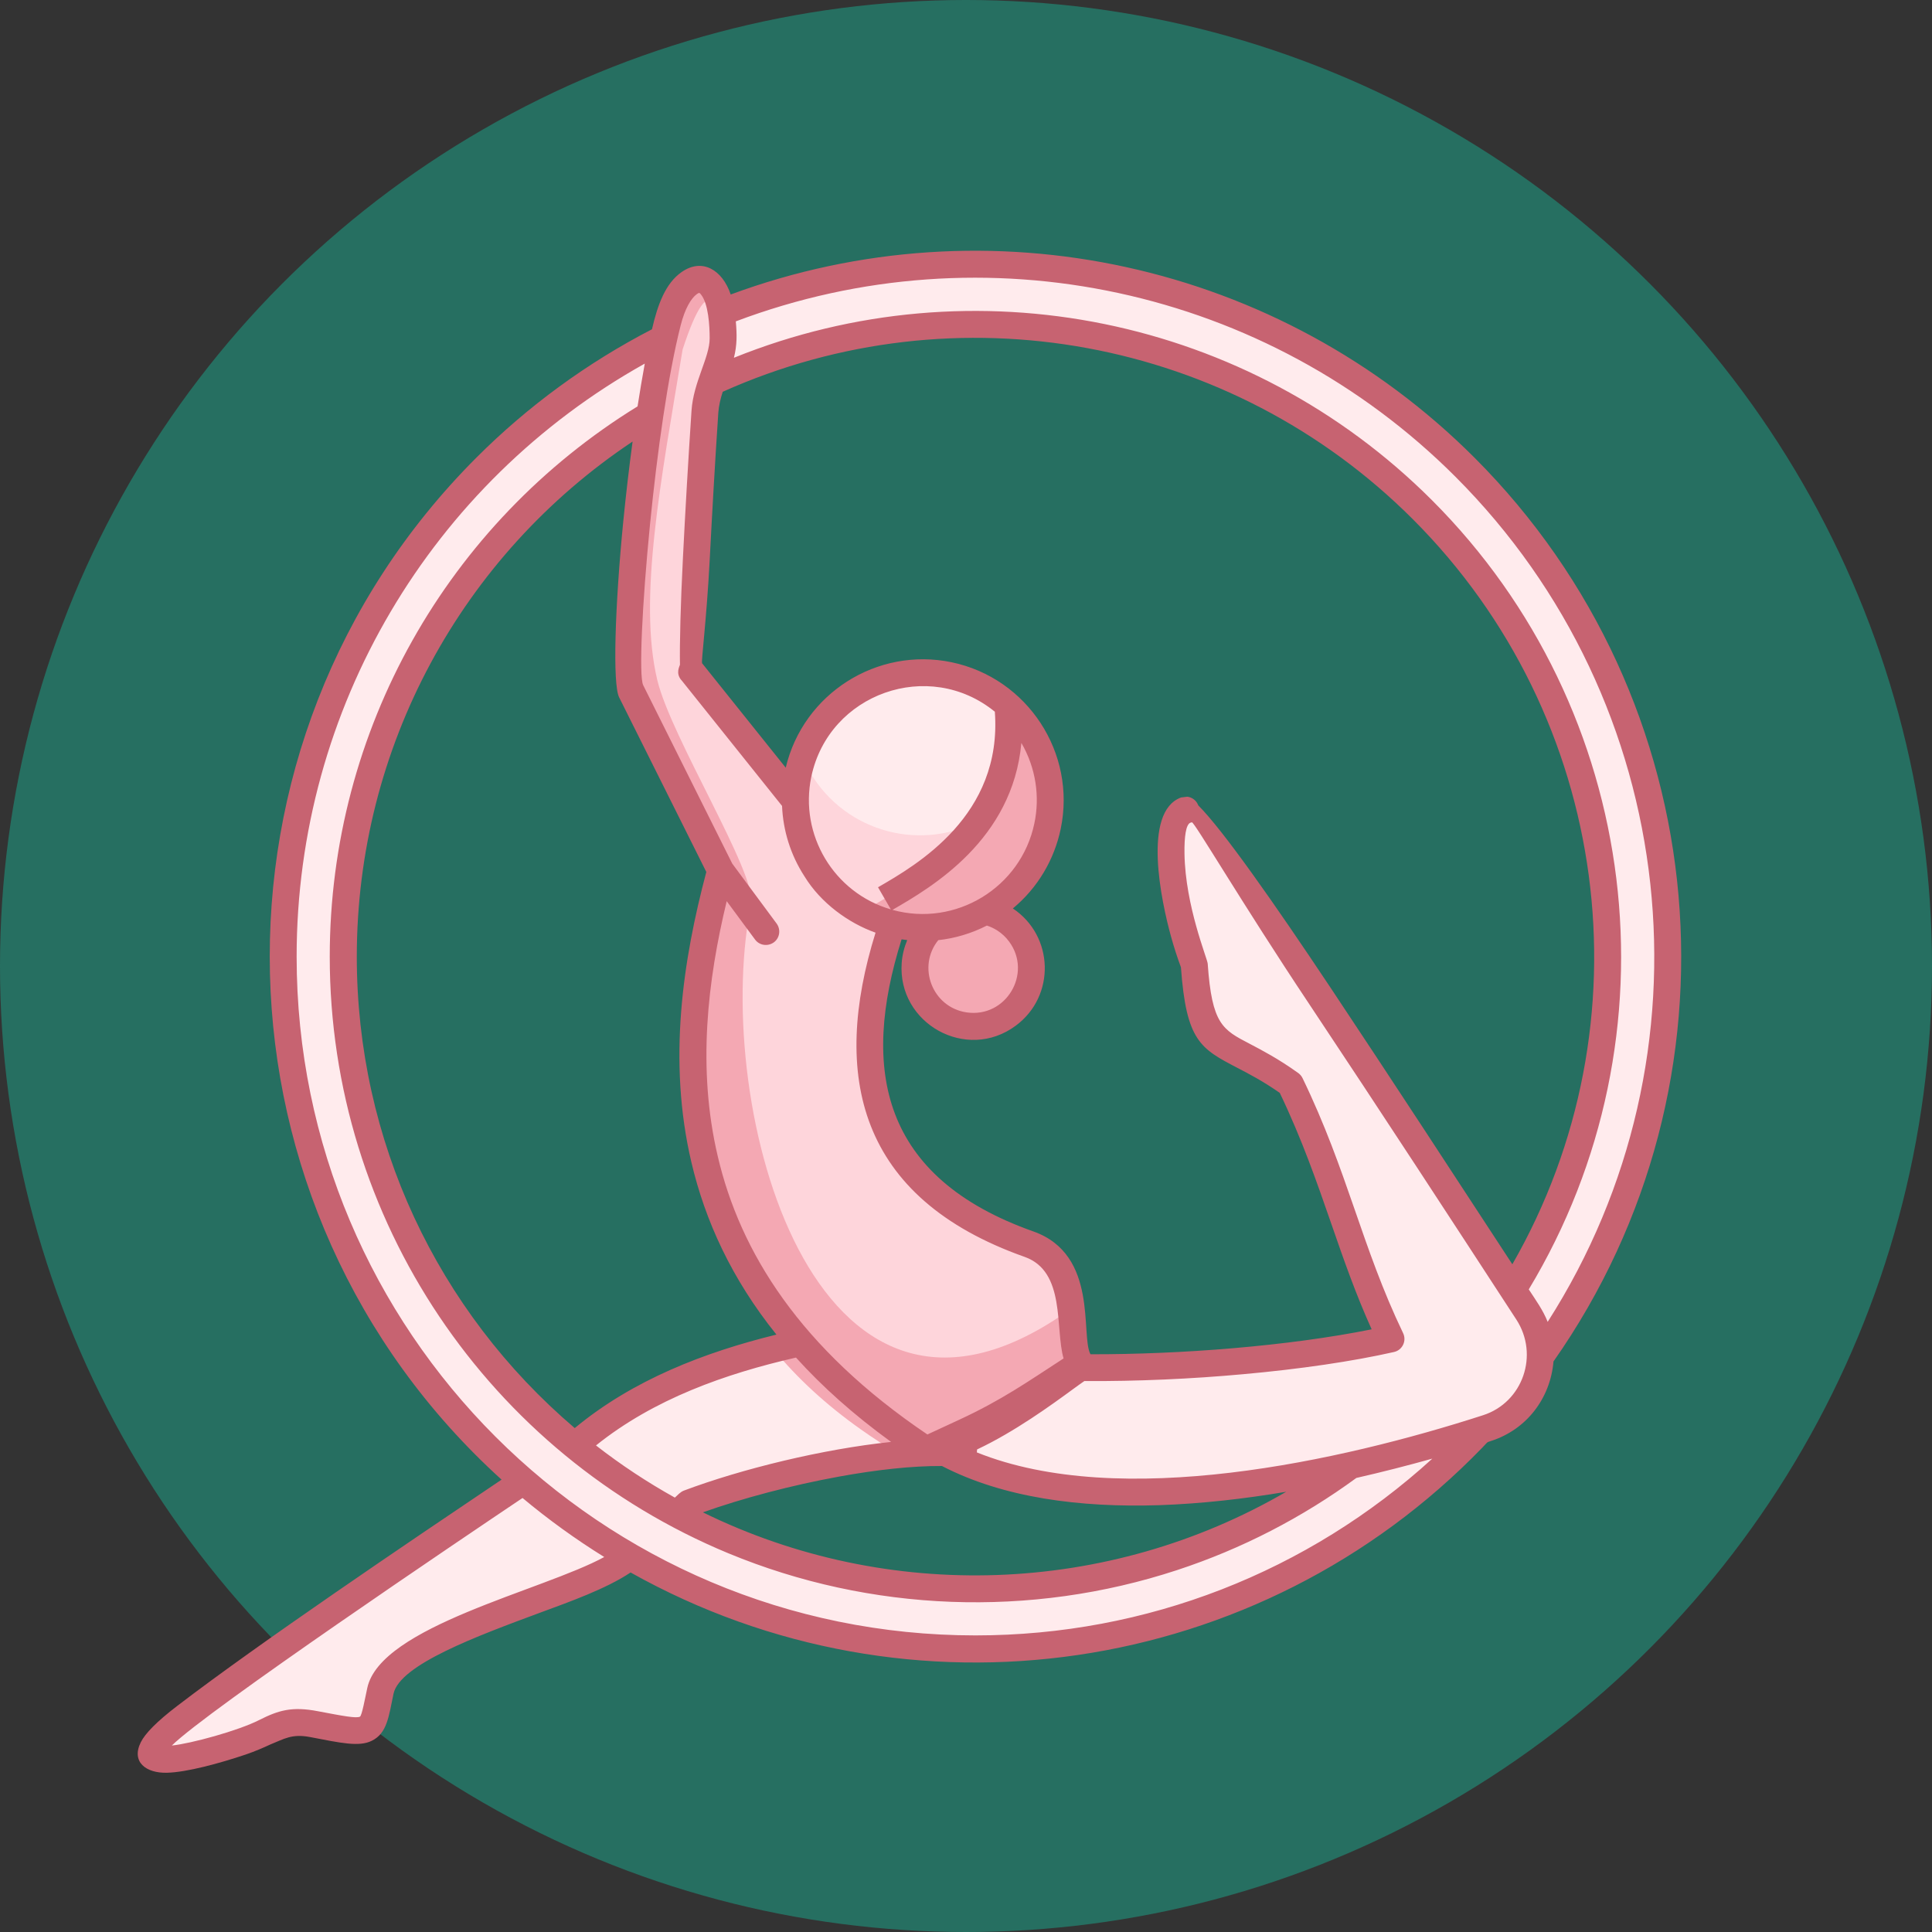
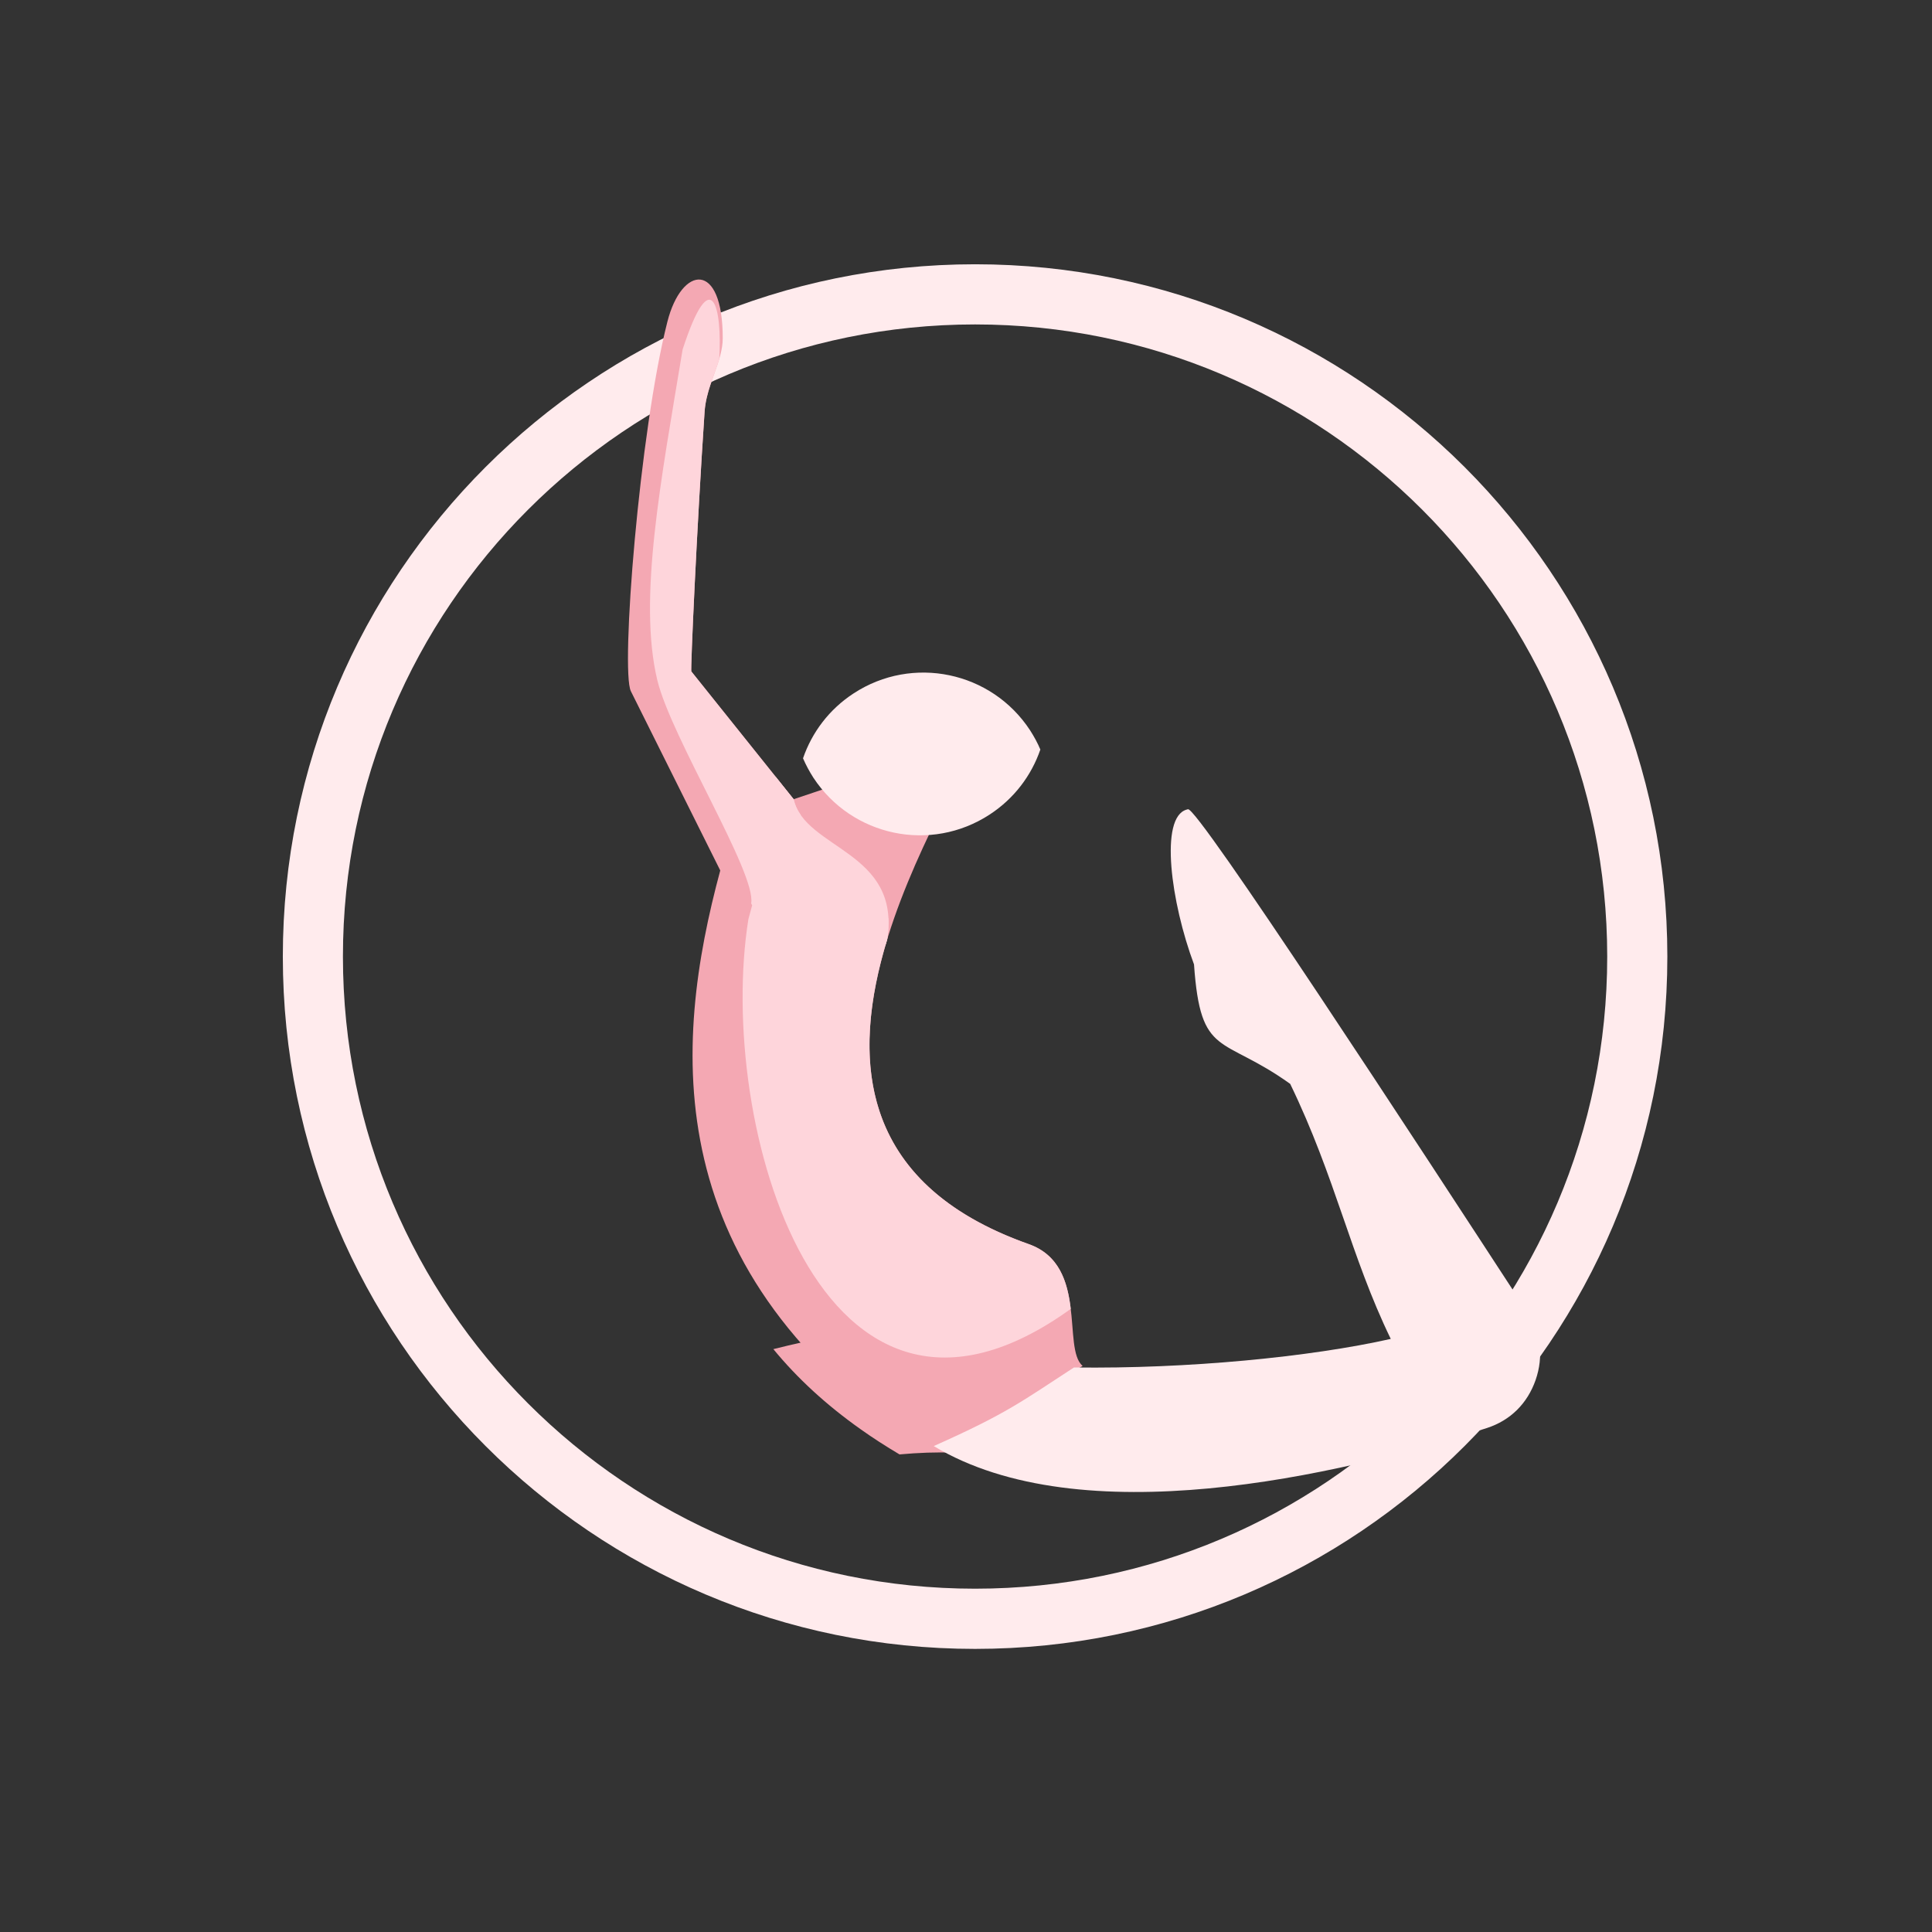
<svg xmlns="http://www.w3.org/2000/svg" width="56" height="56" viewBox="0 0 56 56" fill="none">
  <rect x="0" y="0" width="56" height="56" fill="#333333" stroke="none" />
-   <circle cx="28" cy="28" r="28" fill="#266F61" />
-   <path fill-rule="evenodd" clip-rule="evenodd" d="M5.372 49.748C7.83 47.865 12.984 44.383 16.525 42.017C20.065 38.753 25.646 38.645 28.127 38.017L27.917 42.127C25.824 41.941 22.209 42.717 19.947 43.569C18.203 45.197 18.25 45.352 16.003 46.193C14.026 46.933 11.261 47.862 11.018 49.009C10.741 50.31 10.841 50.307 9.05 49.964C8.191 49.801 7.923 50.169 6.99 50.481C5.372 51.03 3.03 51.539 5.372 49.748Z" fill="#FFEBED" />
  <path fill-rule="evenodd" clip-rule="evenodd" d="M22.416 39.105C22.704 39.032 22.989 38.966 23.271 38.902C23.872 39.583 24.578 40.212 25.392 40.79C26.059 41.264 26.798 41.703 27.609 42.107C27.149 42.088 26.63 42.107 26.073 42.157C25.678 41.922 25.298 41.679 24.941 41.424C23.952 40.724 23.111 39.951 22.416 39.105Z" fill="#F4A8B3" />
  <path d="M28.263 7.66C22.724 7.66 17.705 9.908 14.075 13.537C10.443 17.169 8.198 22.185 8.198 27.727C8.198 33.269 10.443 38.284 14.075 41.914C17.704 45.546 22.723 47.794 28.263 47.794C33.805 47.794 38.82 45.546 42.452 41.914C46.081 38.285 48.329 33.269 48.329 27.727C48.329 22.185 46.081 17.169 42.452 13.537C38.82 9.908 33.805 7.66 28.263 7.66ZM15.308 14.771C18.624 11.455 23.202 9.404 28.263 9.404C33.323 9.404 37.904 11.455 41.221 14.771C44.534 18.085 46.586 22.666 46.586 27.727C46.586 32.787 44.535 37.368 41.221 40.682C37.904 43.998 33.323 46.049 28.263 46.049C23.202 46.049 18.624 43.998 15.308 40.682C11.991 37.368 9.94 32.787 9.94 27.727C9.939 22.667 11.991 18.085 15.308 14.771Z" fill="#FFEBED" />
  <path fill-rule="evenodd" clip-rule="evenodd" d="M31.38 39.592C30.779 39.08 31.562 36.677 29.815 36.06C21.331 33.056 26.867 24.517 28.32 21.386L23.003 23.166L20.038 19.462C20.013 19.432 20.193 15.356 20.423 11.93C20.476 11.151 20.949 10.471 20.949 9.807C20.952 7.537 19.756 7.697 19.344 9.328C18.535 12.506 17.984 19.432 18.286 20.035L20.877 25.231C19.515 30.28 18.98 36.892 26.934 42.084C28.7 41.74 31.033 39.764 31.38 39.592Z" fill="#F4A8B3" />
  <path fill-rule="evenodd" clip-rule="evenodd" d="M31.036 37.939C30.944 37.173 30.718 36.378 29.815 36.06C24.818 34.291 24.686 30.604 25.716 27.231C26.12 24.66 23.341 24.632 23.003 23.165L20.038 19.461C20.013 19.431 20.193 15.355 20.423 11.929C20.459 11.386 20.702 10.888 20.847 10.412C20.94 8.912 20.622 7.563 19.786 10.13C19.155 13.944 18.493 17.36 19.05 19.705C19.448 21.374 21.932 25.316 21.773 26.186L21.801 26.241C21.765 26.374 21.729 26.51 21.692 26.645C20.752 32.541 23.765 43.182 31.036 37.939Z" fill="#FED5DB" />
  <path fill-rule="evenodd" clip-rule="evenodd" d="M25.663 27.406C25.68 27.348 25.696 27.29 25.716 27.231C25.752 27.007 25.76 26.803 25.752 26.617C24.744 26.282 24.036 25.781 23.626 25.105C23.366 24.682 23.222 24.178 23.194 23.6C23.105 23.47 23.039 23.325 23.003 23.165L22.475 22.504C22.303 23.697 22.467 24.699 22.962 25.513C23.49 26.385 24.393 27.016 25.663 27.406Z" fill="#FED5DB" />
-   <path fill-rule="evenodd" clip-rule="evenodd" d="M28.761 26.279C27.053 27.395 24.767 26.916 23.647 25.208C22.532 23.503 23.011 21.214 24.719 20.098C26.424 18.982 28.713 19.461 29.829 21.166C30.947 22.874 30.469 25.164 28.761 26.279Z" fill="#FED5DB" />
  <path fill-rule="evenodd" clip-rule="evenodd" d="M28.689 23.608C29.4 23.143 29.898 22.474 30.155 21.726C30.075 21.534 29.973 21.349 29.856 21.166C28.738 19.461 26.451 18.981 24.743 20.098C24.031 20.562 23.533 21.232 23.276 21.98C23.359 22.172 23.459 22.359 23.575 22.54C24.694 24.247 26.98 24.727 28.689 23.608Z" fill="#FFEBED" />
  <path fill-rule="evenodd" clip-rule="evenodd" d="M34.395 23.467L34.434 23.456C34.71 23.379 41.036 33.073 44.27 38.033C44.662 38.634 44.746 39.32 44.511 39.999C44.273 40.68 43.782 41.17 43.099 41.392C38.73 42.801 31.317 44.476 27.065 41.915C29.197 40.966 29.629 40.611 31.129 39.637C34.426 39.681 37.985 39.332 40.312 38.809C39.147 36.408 38.714 34.136 37.397 31.417C35.412 29.994 34.8 30.688 34.609 27.954C33.94 26.163 33.602 23.688 34.395 23.467Z" fill="#FFEBED" />
-   <path fill-rule="evenodd" clip-rule="evenodd" d="M29.201 29.416C28.454 29.97 27.396 29.811 26.843 29.061C26.342 28.384 26.425 27.453 27.001 26.872C26.58 26.977 25.601 26.845 25.1 26.498C24.673 26.202 29.661 24.932 29.199 20.433C29.438 20.643 29.65 20.89 29.83 21.166C30.948 22.874 30.47 25.163 28.762 26.279C28.689 26.326 28.618 26.368 28.546 26.409C28.936 26.489 29.299 26.711 29.557 27.057C30.109 27.805 29.951 28.862 29.201 29.416Z" fill="#F4A8B3" />
-   <path d="M29.358 26.332C30.549 27.124 30.606 28.87 29.441 29.731C28.013 30.789 26.012 29.668 26.136 27.913C26.152 27.686 26.208 27.462 26.296 27.249C26.24 27.243 26.188 27.235 26.133 27.227C24.948 30.994 25.535 34.131 29.953 35.694C31.855 36.367 31.312 38.709 31.608 39.254C34.211 39.26 37.339 39.019 39.758 38.531C39.296 37.51 38.946 36.505 38.59 35.476C38.172 34.271 37.743 33.031 37.095 31.678C36.607 31.337 36.198 31.124 35.865 30.952C34.8 30.395 34.384 30.18 34.23 28.037C34.124 27.752 34.027 27.453 33.944 27.151C33.662 26.136 33.102 23.527 34.235 23.115L34.415 23.093C34.554 23.109 34.681 23.203 34.733 23.345L34.736 23.348C35.448 24.061 36.909 26.141 38.576 28.643C40.278 31.198 42.274 34.255 43.836 36.646C47.855 29.645 46.685 20.782 40.951 15.049C35.687 9.783 27.717 8.322 20.948 11.356C20.885 11.556 20.835 11.758 20.821 11.957C20.725 13.391 20.639 14.916 20.572 16.212C20.48 17.977 20.32 19.183 20.351 19.218L20.348 19.221L22.775 22.252C23.282 20.104 25.425 18.744 27.584 19.196C29.785 19.656 31.205 21.826 30.745 24.026C30.561 24.906 30.087 25.729 29.358 26.332ZM27.196 27.251C26.576 28.02 27.02 29.194 28.013 29.344C29.161 29.516 29.931 28.212 29.25 27.293C29.153 27.16 29.037 27.055 28.909 26.972C28.812 26.911 28.71 26.861 28.605 26.828C28.154 27.058 27.679 27.198 27.196 27.251ZM25.45 25.718C26.571 25.07 29.058 23.639 28.836 20.63C26.926 19.071 24.023 20.096 23.516 22.515C23.164 24.197 24.169 25.878 25.821 26.359L25.45 25.718ZM29.605 21.534C29.351 24.341 27.012 25.714 25.868 26.373C27.698 26.88 29.592 25.73 29.981 23.868C30.145 23.096 30.028 22.263 29.605 21.534ZM44.312 37.374C44.512 37.679 44.727 37.977 44.86 38.315C49.821 30.559 48.722 20.355 42.184 13.816C36.714 8.347 28.55 6.589 21.328 9.315C21.361 9.684 21.367 9.999 21.273 10.37C28.224 7.563 36.198 9.19 41.505 14.497C47.588 20.579 48.739 30.027 44.312 37.374ZM45.029 39.462C44.938 40.53 44.251 41.433 43.225 41.765C43.078 41.812 43.131 41.79 42.965 41.961C36.507 48.63 26.366 50.116 18.278 45.579C17.569 46.053 16.51 46.429 15.648 46.747C13.824 47.423 11.588 48.25 11.407 49.092C11.266 49.765 11.219 50.243 10.773 50.459C10.405 50.639 9.885 50.522 8.985 50.349C8.459 50.249 8.235 50.404 7.837 50.564C7.638 50.656 7.408 50.758 7.125 50.855C6.353 51.115 5.409 51.37 4.841 51.384C4.231 51.4 3.797 51.071 4.082 50.498C4.207 50.249 4.536 49.905 5.146 49.44C7.534 47.613 11.786 44.74 14.538 42.888C5.879 35.04 5.539 21.534 13.808 13.265C15.3 11.772 17.018 10.516 18.898 9.544C19.064 8.824 19.291 8.21 19.757 7.886C20.355 7.468 20.939 7.822 21.18 8.536C28.665 5.768 37.089 7.614 42.738 13.265C49.764 20.292 50.721 31.351 45.029 39.462ZM41.517 42.279C40.822 42.473 40.083 42.664 39.315 42.839C37.749 43.985 36.002 44.892 34.119 45.51C29.87 46.907 25.227 46.727 21.117 45.025C14.164 42.144 9.558 35.351 9.558 27.73C9.558 21.169 12.971 15.17 18.48 11.779C18.546 11.348 18.618 10.933 18.689 10.539C12.498 13.999 8.598 20.532 8.598 27.73C8.598 38.598 17.406 47.403 28.274 47.403C33.237 47.403 37.912 45.562 41.517 42.279ZM37.281 43.24C36.068 43.445 34.823 43.586 33.605 43.628C31.303 43.703 29.082 43.415 27.303 42.493C26.441 42.487 25.401 42.603 24.33 42.798C22.943 43.05 21.515 43.429 20.374 43.836C25.738 46.471 32.119 46.243 37.281 43.24ZM26.881 41.579L27.797 41.155C29.04 40.579 29.77 40.062 30.828 39.375C30.576 38.5 30.898 36.853 29.696 36.43C24.863 34.719 24.091 31.164 25.378 27.034C24.592 26.755 23.789 26.171 23.321 25.406C22.909 24.772 22.698 24.066 22.668 23.36L19.745 19.706H19.742C19.582 19.507 19.695 19.321 19.709 19.268C19.698 18.671 19.726 17.518 19.795 16.171C19.861 14.848 19.95 13.309 20.044 11.902C20.1 11.069 20.57 10.36 20.57 9.807C20.57 9.441 20.534 8.802 20.318 8.536C20.276 8.483 20.268 8.477 20.202 8.522C20.027 8.647 19.851 8.954 19.731 9.425C19.36 10.875 19.048 13.12 18.843 15.177C18.61 17.529 18.514 19.595 18.643 19.86L21.224 25.031L22.511 26.77C22.638 26.944 22.602 27.188 22.431 27.314C22.256 27.441 22.013 27.406 21.886 27.234L21.064 26.121C20.513 28.405 20.202 30.957 20.804 33.513C21.453 36.292 23.191 39.088 26.881 41.579ZM34.547 23.835L34.505 23.846C34.375 23.895 34.325 24.25 34.333 24.748C34.358 26.267 34.994 27.776 35.006 27.932C35.128 29.686 35.433 29.845 36.227 30.257C36.589 30.448 37.04 30.681 37.613 31.09C37.672 31.129 37.722 31.182 37.755 31.25C39.064 33.954 39.471 36.145 40.67 38.642C40.778 38.866 40.65 39.135 40.404 39.189C39.203 39.461 37.681 39.684 36.033 39.832C34.55 39.968 32.966 40.04 31.43 40.031C31.347 40.087 31.238 40.167 31.108 40.261C30.48 40.721 29.409 41.501 28.321 42.013L28.315 42.099C32.476 43.773 38.868 42.351 42.987 41.021C44.139 40.65 44.62 39.272 43.95 38.245C42.065 35.352 40.066 32.285 37.927 29.071C35.994 26.171 34.615 23.815 34.547 23.835ZM25.829 41.795C24.741 41.006 23.83 40.189 23.072 39.35C21.029 39.818 18.956 40.547 17.275 41.897C17.995 42.457 18.759 42.963 19.561 43.409C19.645 43.332 19.72 43.246 19.819 43.207C21.497 42.576 23.855 42 25.829 41.795ZM22.505 38.684C21.201 37.062 20.438 35.376 20.041 33.692C19.346 30.738 19.798 27.815 20.473 25.274L17.945 20.211C17.754 19.826 17.823 17.581 18.067 15.101C18.143 14.342 18.233 13.559 18.336 12.798C13.367 16.111 10.342 21.676 10.342 27.73C10.342 33.05 12.667 37.994 16.659 41.394C18.347 39.993 20.429 39.193 22.505 38.684ZM17.514 45.131C16.684 44.616 15.892 44.043 15.146 43.42C13.386 44.602 6.015 49.571 4.981 50.595C5.535 50.539 6.905 50.166 7.515 49.855C8.068 49.576 8.461 49.454 9.217 49.601C9.959 49.742 10.321 49.81 10.432 49.759C10.49 49.731 10.581 49.225 10.645 48.931C11.023 47.135 15.729 46.105 17.514 45.131Z" fill="#C76371" />
</svg>